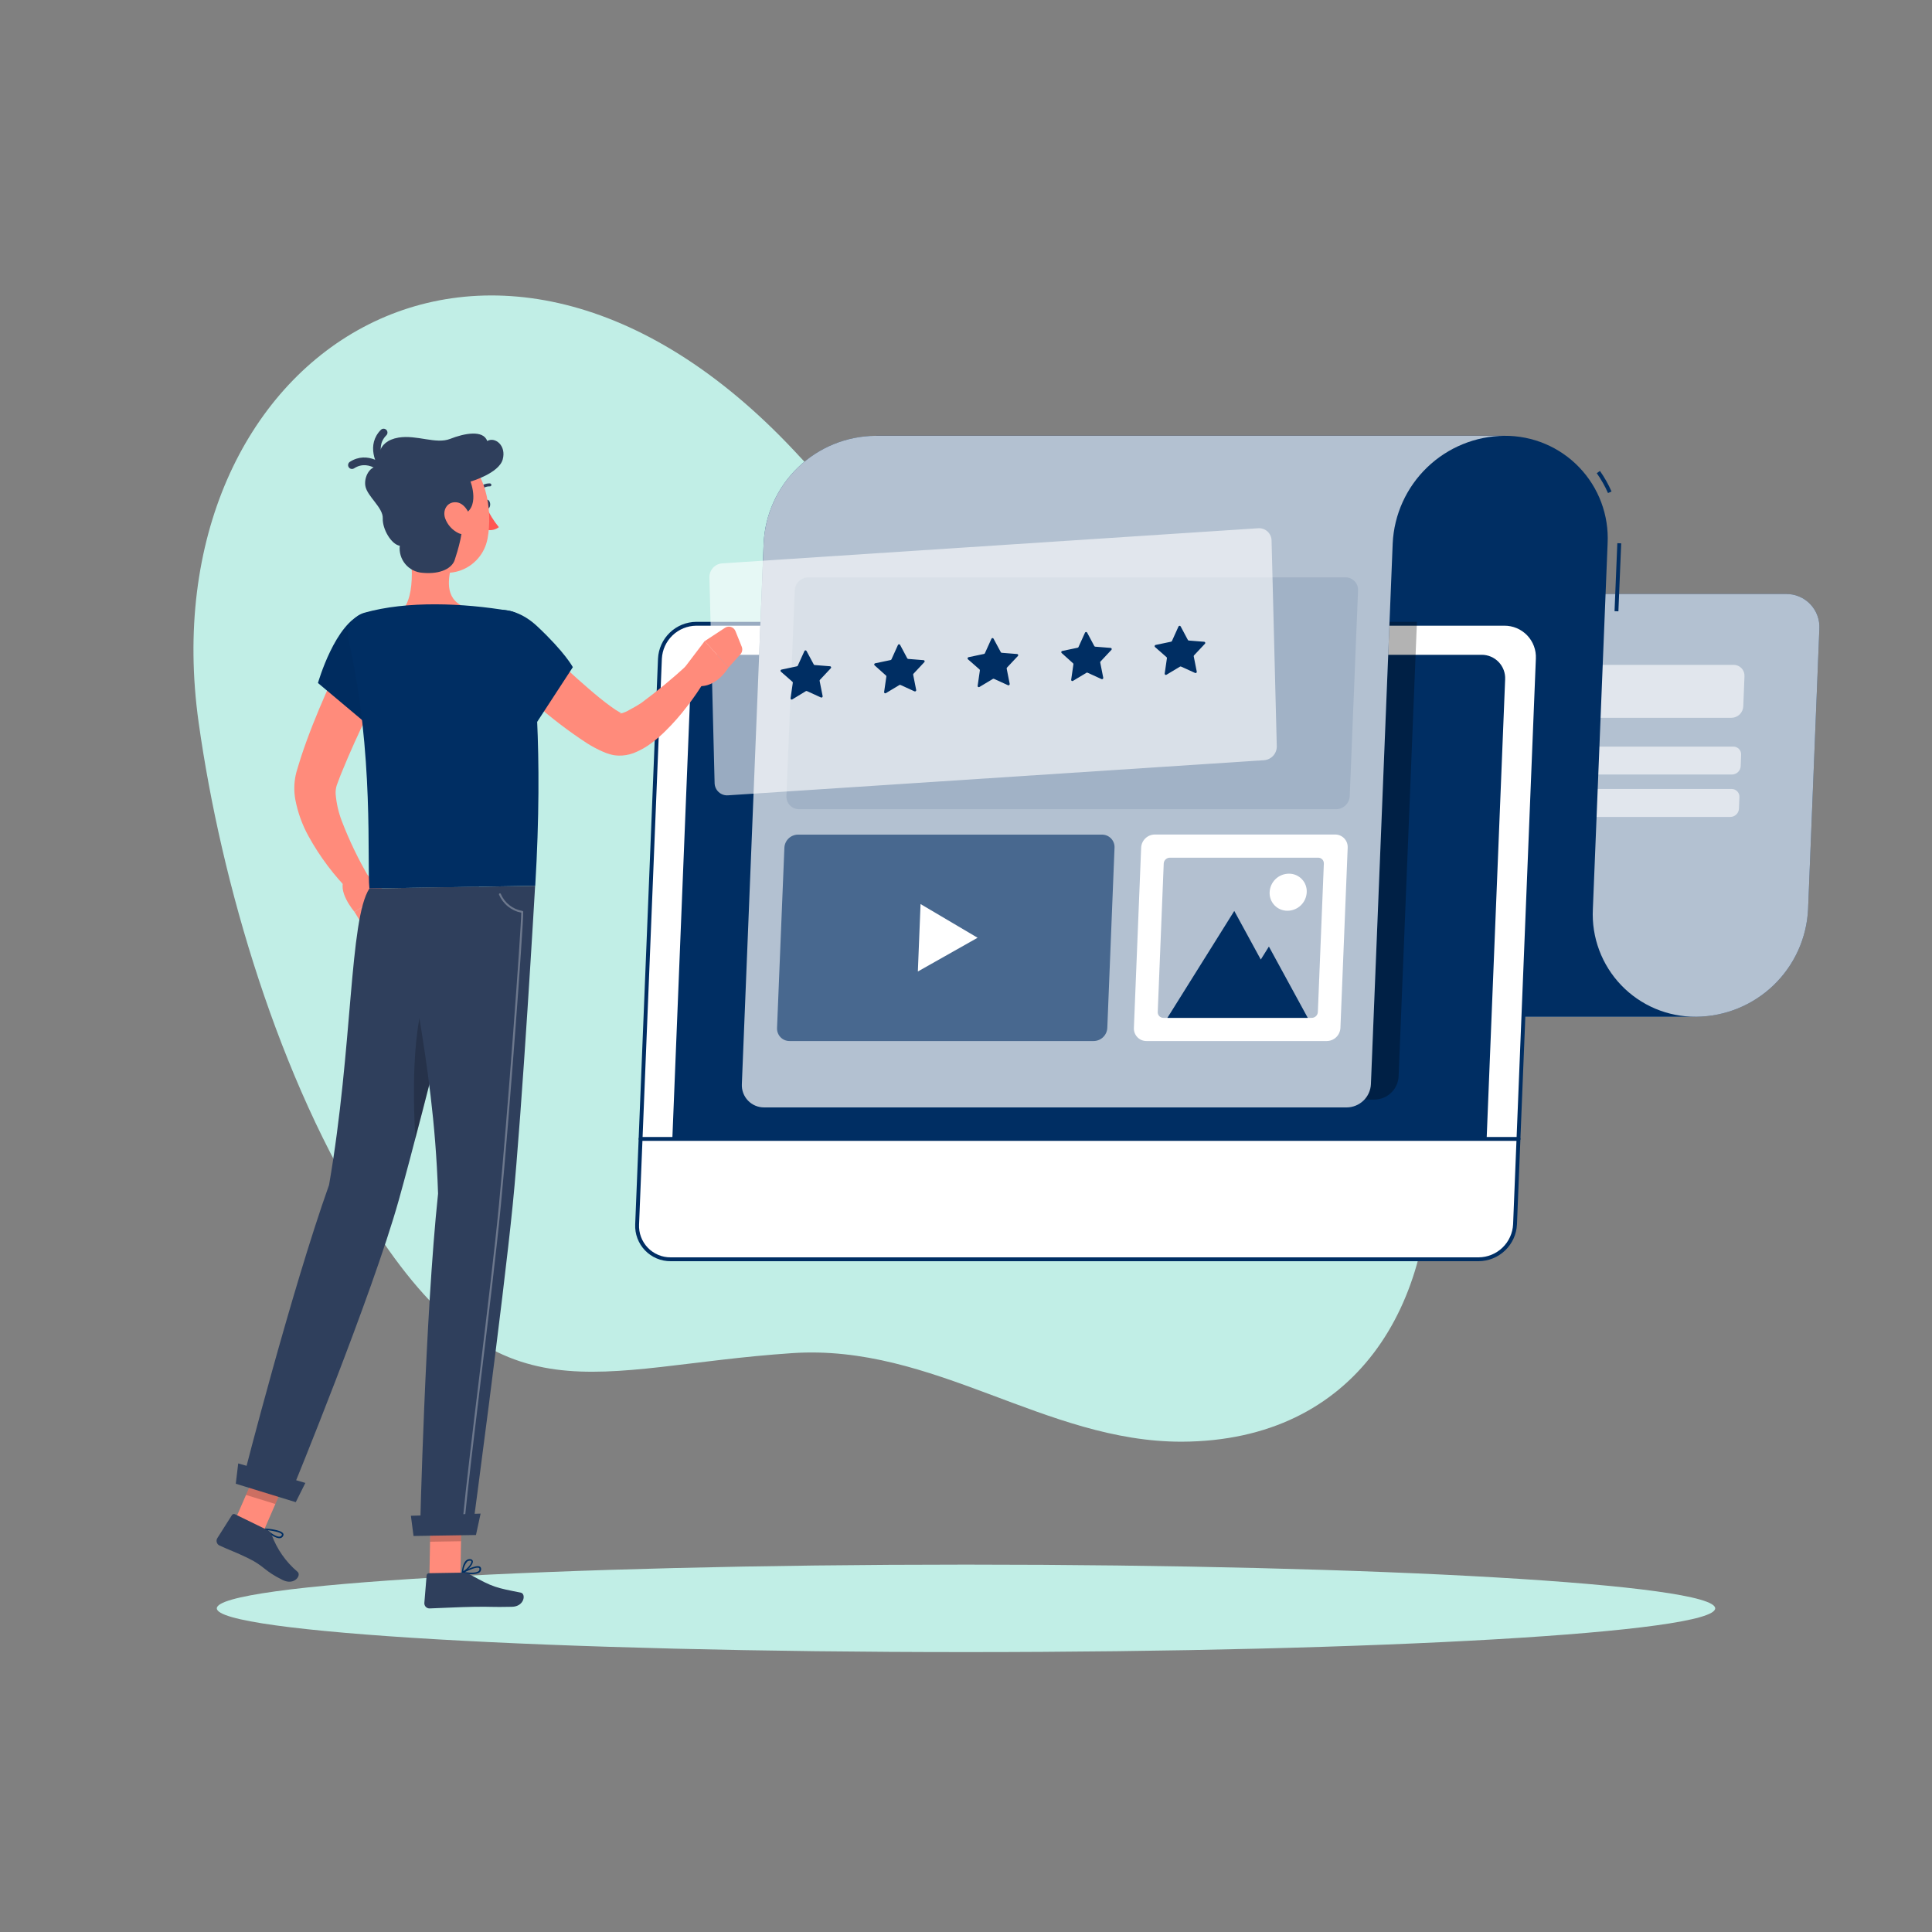
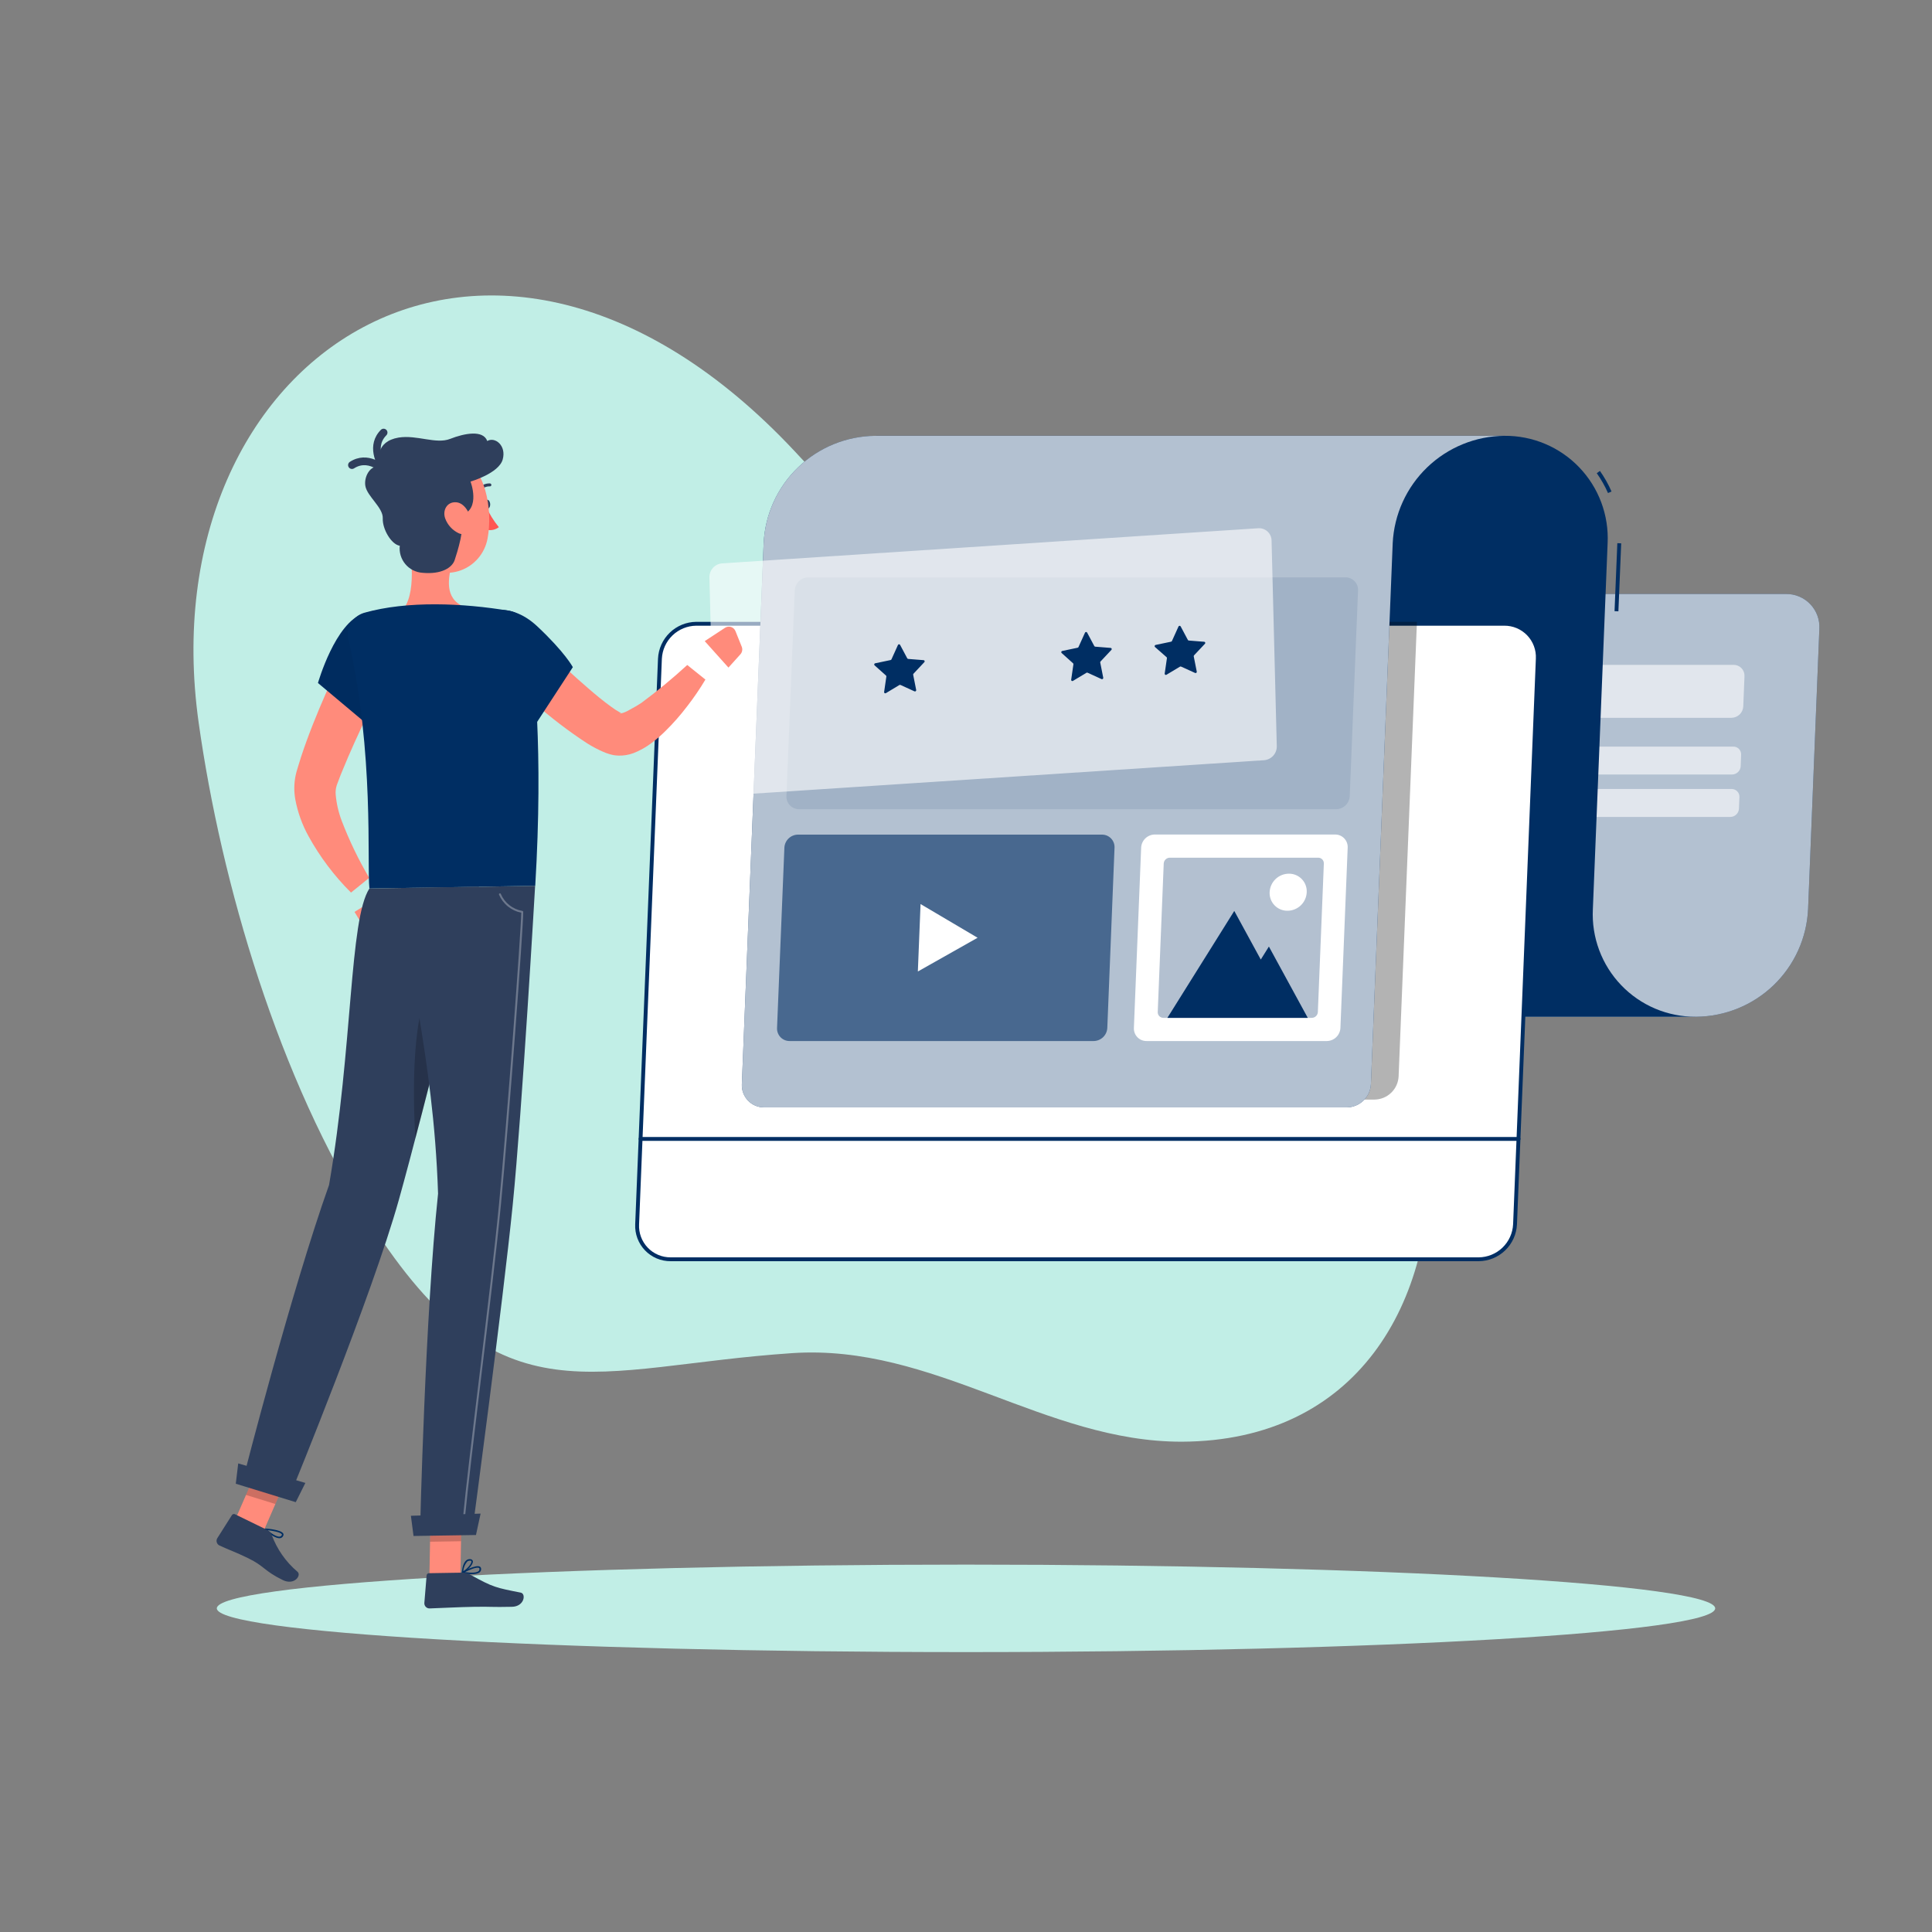
<svg xmlns="http://www.w3.org/2000/svg" width="500" height="500" viewBox="0 0 500 500" fill="none">
  <rect x="0" y="0" width="500" height="500" fill="#808080" stroke="none" />
  <path d="M370 296.44C368.1 254.07 328 211.66 290.53 192.44C249.04 171.14 236.03 149.09 205.53 116.64C126.82 32.74 38.06 91.93 51.41 187C57.25 228.6 72.19 279.5 95.92 316.55C129.64 369.2 153.42 353.64 205.02 350.19C241.68 347.73 270.43 373.19 305.87 373.11C351.06 372.92 371.79 337.51 370 296.44Z" fill="#C1EEE6" />
  <path d="M250 427.56C357.083 427.56 443.89 422.492 443.89 416.24C443.89 409.988 357.083 404.92 250 404.92C142.918 404.92 56.11 409.988 56.11 416.24C56.11 422.492 142.918 427.56 250 427.56Z" fill="#C1EEE6" />
  <path d="M304 263.13H439C446.462 263.067 453.617 260.151 458.997 254.979C464.376 249.808 467.573 242.774 467.93 235.32L470.85 162.72C470.913 161.555 470.736 160.389 470.331 159.294C469.926 158.199 469.3 157.2 468.493 156.356C467.687 155.513 466.715 154.844 465.64 154.39C464.564 153.937 463.407 153.709 462.24 153.72H317.34C314.928 153.738 312.615 154.682 310.878 156.357C309.142 158.032 308.115 160.31 308.01 162.72L305.08 235.32C304.725 242.773 301.531 249.807 296.153 254.979C290.775 260.15 283.621 263.067 276.16 263.13H304Z" fill="#002e63" />
  <path opacity="0.7" d="M304 263.13H439C446.462 263.067 453.617 260.151 458.997 254.979C464.376 249.808 467.573 242.774 467.93 235.32L470.85 162.72C470.913 161.555 470.736 160.389 470.331 159.294C469.926 158.199 469.3 157.2 468.493 156.356C467.687 155.513 466.715 154.844 465.64 154.39C464.564 153.937 463.407 153.709 462.24 153.72H317.34C314.928 153.738 312.615 154.682 310.878 156.357C309.142 158.032 308.115 160.31 308.01 162.72L305.08 235.32C304.725 242.773 301.531 249.807 296.153 254.979C290.775 260.15 283.621 263.067 276.16 263.13H304Z" fill="white" />
  <path opacity="0.6" d="M448.1 185.77H328.69C328.303 185.773 327.919 185.697 327.563 185.545C327.206 185.393 326.885 185.17 326.619 184.888C326.354 184.606 326.149 184.273 326.018 183.908C325.888 183.544 325.834 183.156 325.86 182.77L326.18 175C326.216 174.211 326.553 173.466 327.123 172.919C327.692 172.371 328.45 172.064 329.24 172.06H448.65C449.031 172.056 449.41 172.131 449.761 172.279C450.113 172.428 450.43 172.646 450.694 172.921C450.958 173.197 451.163 173.523 451.297 173.88C451.43 174.238 451.489 174.619 451.47 175L451.16 182.77C451.134 183.568 450.802 184.325 450.232 184.884C449.662 185.442 448.898 185.76 448.1 185.77V185.77Z" fill="white" />
  <path opacity="0.6" d="M448.31 200.44H327.31C327.03 200.449 326.752 200.399 326.492 200.294C326.233 200.188 325.998 200.03 325.804 199.828C325.61 199.626 325.46 199.386 325.365 199.123C325.269 198.859 325.23 198.579 325.25 198.3L325.37 195.36C325.398 194.786 325.645 194.244 326.06 193.846C326.474 193.448 327.025 193.224 327.6 193.22H448.6C448.875 193.219 449.147 193.275 449.399 193.384C449.651 193.493 449.879 193.653 450.066 193.854C450.254 194.055 450.398 194.292 450.49 194.551C450.582 194.81 450.619 195.086 450.6 195.36L450.49 198.3C450.46 198.865 450.22 199.398 449.816 199.794C449.413 200.19 448.875 200.42 448.31 200.44V200.44Z" fill="white" />
  <path opacity="0.6" d="M447.87 211.42H326.87C326.59 211.428 326.312 211.377 326.053 211.271C325.794 211.164 325.56 211.004 325.367 210.801C325.174 210.599 325.025 210.358 324.931 210.094C324.837 209.83 324.799 209.55 324.82 209.27L324.94 206.33C324.966 205.757 325.21 205.216 325.623 204.818C326.036 204.419 326.586 204.195 327.16 204.19H448.16C448.435 204.19 448.707 204.246 448.959 204.355C449.212 204.464 449.439 204.624 449.626 204.825C449.814 205.026 449.958 205.263 450.05 205.522C450.142 205.781 450.179 206.056 450.16 206.33L450.04 209.27C450.018 209.837 449.781 210.374 449.378 210.773C448.976 211.172 448.437 211.403 447.87 211.42Z" fill="white" />
  <path d="M416.15 127.6C415.356 125.793 414.381 124.071 413.24 122.46L414.06 121.88C415.241 123.545 416.246 125.328 417.06 127.2L416.15 127.6Z" fill="#002e63" />
  <path d="M418.564 140.575L417.842 158.17L418.841 158.211L419.563 140.616L418.564 140.575Z" fill="#002e63" />
  <path d="M412.23 235.32L416.05 140.6C416.227 136.996 415.666 133.393 414.402 130.013C413.138 126.633 411.197 123.546 408.698 120.943C406.2 118.339 403.196 116.273 399.87 114.871C396.545 113.469 392.968 112.761 389.36 112.79H226.59C230.199 112.76 233.776 113.467 237.102 114.868C240.428 116.27 243.433 118.336 245.932 120.94C248.431 123.544 250.372 126.631 251.635 130.011C252.899 133.392 253.458 136.995 253.28 140.6V140.6L249.47 235.32C248.85 250.68 268.13 263.13 283.47 263.13H438.92C435.311 263.16 431.734 262.453 428.408 261.052C425.082 259.65 422.077 257.584 419.578 254.98C417.079 252.376 415.138 249.289 413.875 245.909C412.611 242.528 412.051 238.925 412.23 235.32V235.32Z" fill="#002e63" />
  <path d="M382.68 325.9H173.57C172.401 325.909 171.241 325.68 170.163 325.227C169.084 324.774 168.109 324.106 167.297 323.264C166.485 322.422 165.853 321.424 165.439 320.33C165.025 319.236 164.839 318.069 164.89 316.9L170.79 170.51C170.915 168.094 171.957 165.818 173.705 164.145C175.452 162.472 177.772 161.53 180.19 161.51H389.3C390.47 161.501 391.629 161.73 392.708 162.183C393.786 162.636 394.761 163.304 395.573 164.146C396.385 164.988 397.017 165.986 397.431 167.08C397.845 168.175 398.032 169.341 397.98 170.51L392.09 316.9C391.961 319.316 390.915 321.591 389.167 323.263C387.419 324.935 385.099 325.878 382.68 325.9V325.9Z" fill="white" />
  <path d="M382.68 326.4H173.57C172.33 326.408 171.101 326.164 169.958 325.681C168.816 325.199 167.783 324.489 166.924 323.594C166.065 322.699 165.398 321.639 164.962 320.478C164.526 319.317 164.332 318.079 164.39 316.84L170.29 170.45C170.413 167.899 171.506 165.492 173.347 163.722C175.188 161.951 177.636 160.953 180.19 160.93H389.3C390.541 160.919 391.771 161.162 392.915 161.643C394.059 162.125 395.093 162.835 395.952 163.73C396.812 164.625 397.479 165.686 397.914 166.849C398.349 168.011 398.541 169.25 398.48 170.49L392.59 316.88C392.467 319.433 391.372 321.841 389.529 323.612C387.686 325.382 385.235 326.38 382.68 326.4V326.4ZM180.19 161.93C177.895 161.953 175.695 162.852 174.04 164.443C172.386 166.034 171.402 168.197 171.29 170.49L165.39 316.88C165.336 317.985 165.507 319.089 165.895 320.125C166.282 321.16 166.877 322.106 167.643 322.904C168.409 323.702 169.329 324.335 170.349 324.764C171.368 325.193 172.464 325.41 173.57 325.4H382.68C384.977 325.38 387.179 324.482 388.836 322.891C390.493 321.299 391.478 319.134 391.59 316.84L397.48 170.45C397.535 169.345 397.363 168.241 396.975 167.206C396.588 166.17 395.993 165.224 395.227 164.426C394.461 163.628 393.541 162.995 392.521 162.566C391.502 162.137 390.406 161.921 389.3 161.93H180.19Z" fill="#002e63" />
-   <path d="M383.41 169.46H185.41C183.7 169.474 182.06 170.141 180.827 171.326C179.594 172.51 178.862 174.122 178.78 175.83L174 294.75H384.74L389.53 175.83C389.571 175.004 389.443 174.178 389.153 173.403C388.863 172.629 388.418 171.921 387.845 171.325C387.271 170.728 386.582 170.255 385.82 169.934C385.057 169.614 384.237 169.452 383.41 169.46V169.46Z" fill="#002e63" />
  <path opacity="0.3" d="M203.93 160.93L199.2 278.57C199.163 279.349 199.286 280.127 199.56 280.857C199.835 281.587 200.256 282.254 200.797 282.815C201.338 283.377 201.988 283.822 202.707 284.124C203.427 284.426 204.2 284.577 204.98 284.57H355.7C357.312 284.559 358.859 283.931 360.024 282.815C361.188 281.699 361.881 280.18 361.96 278.57L366.7 160.93H203.93Z" fill="black" />
  <path d="M361.55 112.79H226.55C219.089 112.851 211.934 115.767 206.555 120.939C201.176 126.111 197.983 133.146 197.63 140.6L191.99 280.6C191.955 281.379 192.079 282.157 192.354 282.886C192.629 283.615 193.05 284.281 193.59 284.842C194.131 285.404 194.781 285.849 195.499 286.151C196.218 286.454 196.991 286.606 197.77 286.6H348.53C350.142 286.587 351.688 285.958 352.852 284.843C354.015 283.728 354.709 282.21 354.79 280.6L360.43 140.6C360.788 133.146 363.984 126.112 369.364 120.941C374.743 115.769 381.898 112.853 389.36 112.79H361.55Z" fill="#002e63" />
  <path opacity="0.7" d="M361.55 112.79H226.55C219.089 112.851 211.934 115.767 206.555 120.939C201.176 126.111 197.983 133.146 197.63 140.6L191.99 280.6C191.955 281.379 192.079 282.157 192.354 282.886C192.629 283.615 193.05 284.281 193.59 284.842C194.131 285.404 194.781 285.849 195.499 286.151C196.218 286.454 196.991 286.606 197.77 286.6H348.53C350.142 286.587 351.688 285.958 352.852 284.843C354.015 283.728 354.709 282.21 354.79 280.6L360.43 140.6C360.788 133.146 363.984 126.112 369.364 120.941C374.743 115.769 381.898 112.853 389.36 112.79H361.55Z" fill="white" />
  <path d="M393 295.25H165.78C165.648 295.25 165.52 295.197 165.427 295.104C165.333 295.01 165.28 294.883 165.28 294.75C165.28 294.617 165.333 294.49 165.427 294.396C165.52 294.303 165.648 294.25 165.78 294.25H393C393.133 294.25 393.26 294.303 393.354 294.396C393.448 294.49 393.5 294.617 393.5 294.75C393.5 294.883 393.448 295.01 393.354 295.104C393.26 295.197 393.133 295.25 393 295.25Z" fill="#002e63" />
  <path opacity="0.1" d="M345.79 209.42H206.79C206.35 209.423 205.914 209.337 205.508 209.166C205.103 208.995 204.736 208.743 204.431 208.426C204.126 208.109 203.889 207.733 203.734 207.321C203.579 206.909 203.509 206.47 203.53 206.03L205.68 152.8C205.723 151.894 206.112 151.038 206.767 150.409C207.422 149.781 208.292 149.427 209.2 149.42H348.2C348.639 149.416 349.075 149.501 349.481 149.671C349.886 149.84 350.253 150.091 350.558 150.408C350.863 150.724 351.101 151.099 351.256 151.511C351.411 151.922 351.48 152.361 351.46 152.8L349.31 206C349.276 206.914 348.892 207.779 348.236 208.416C347.58 209.053 346.704 209.413 345.79 209.42V209.42Z" fill="#002e63" />
  <path opacity="0.6" d="M283 269.42H204.35C203.908 269.424 203.47 269.336 203.062 269.163C202.655 268.991 202.288 268.736 201.983 268.415C201.679 268.095 201.443 267.715 201.291 267.299C201.139 266.884 201.074 266.442 201.1 266L203 219.36C203.048 218.46 203.437 217.613 204.087 216.989C204.737 216.365 205.599 216.011 206.5 216H285.19C285.63 215.997 286.066 216.083 286.471 216.254C286.876 216.425 287.242 216.677 287.546 216.995C287.85 217.312 288.086 217.688 288.24 218.1C288.394 218.512 288.462 218.951 288.44 219.39L286.57 266C286.532 266.921 286.138 267.791 285.473 268.428C284.808 269.065 283.922 269.421 283 269.42V269.42Z" fill="#002e63" />
  <path d="M253 242.69L238.24 233.97L237.54 251.42L253 242.69Z" fill="white" />
  <path d="M343.37 269.42H296.71C296.27 269.423 295.834 269.336 295.428 269.166C295.022 268.995 294.656 268.743 294.351 268.426C294.046 268.108 293.809 267.732 293.654 267.321C293.499 266.909 293.429 266.469 293.45 266.03L295.33 219.36C295.376 218.451 295.766 217.595 296.422 216.965C297.078 216.335 297.95 215.979 298.86 215.97H345.52C345.96 215.967 346.396 216.053 346.802 216.224C347.207 216.395 347.574 216.647 347.879 216.964C348.184 217.281 348.421 217.657 348.576 218.069C348.731 218.481 348.8 218.92 348.78 219.36L346.9 266C346.864 266.914 346.477 267.78 345.82 268.417C345.162 269.054 344.285 269.413 343.37 269.42V269.42Z" fill="white" />
  <path opacity="0.3" d="M299.62 261.9L301.17 223.49C301.188 223.084 301.36 222.7 301.652 222.417C301.944 222.135 302.333 221.974 302.74 221.97H341.16C341.356 221.969 341.551 222.009 341.731 222.086C341.912 222.164 342.075 222.277 342.211 222.419C342.346 222.561 342.452 222.729 342.52 222.913C342.589 223.097 342.619 223.294 342.61 223.49L341.06 261.9C341.044 262.307 340.872 262.692 340.58 262.975C340.287 263.258 339.897 263.417 339.49 263.42H301.07C300.873 263.42 300.679 263.38 300.498 263.303C300.318 263.226 300.155 263.113 300.019 262.971C299.883 262.828 299.778 262.66 299.709 262.476C299.641 262.292 299.61 262.096 299.62 261.9Z" fill="#002e63" />
  <path d="M328.39 244.97L326.29 248.33L319.43 235.75L302.12 263.42H338.45L328.39 244.97Z" fill="#002e63" />
  <path d="M338.18 230.9C338.128 232.191 337.579 233.412 336.647 234.306C335.715 235.201 334.472 235.701 333.18 235.7C332.558 235.704 331.941 235.582 331.367 235.34C330.794 235.098 330.275 234.741 329.845 234.292C329.414 233.842 329.08 233.309 328.862 232.726C328.645 232.143 328.549 231.521 328.58 230.9C328.634 229.61 329.185 228.392 330.117 227.499C331.049 226.606 332.29 226.108 333.58 226.11C334.202 226.105 334.818 226.227 335.391 226.468C335.963 226.71 336.481 227.066 336.912 227.514C337.342 227.962 337.677 228.494 337.895 229.076C338.113 229.658 338.21 230.279 338.18 230.9V230.9Z" fill="white" />
  <path d="M105.31 137.66C106.57 143.49 107.92 154.19 103.87 158.23C107.13 161.29 111.37 164.81 118.36 164.83C125.35 164.85 124.04 160.11 122.15 157.64C115.57 156.29 115.65 151.44 116.71 146.85L105.31 137.66Z" fill="#FF8B7B" />
  <path d="M102.809 169.23C100.319 174.23 97.809 179.37 95.359 184.45C92.909 189.53 90.559 194.65 88.49 199.75C88.219 200.38 87.98 201.02 87.74 201.65L87.15 203.22C86.907 203.981 86.812 204.782 86.87 205.58C87.075 207.946 87.61 210.272 88.46 212.49C90.412 217.577 92.783 222.494 95.549 227.19L90.84 231C86.499 226.68 82.795 221.764 79.84 216.4C78.197 213.426 77.042 210.209 76.419 206.87C76.056 204.816 76.087 202.712 76.51 200.67L76.71 199.82C76.79 199.53 76.829 199.42 76.889 199.22L77.219 198.13C77.439 197.4 77.65 196.67 77.889 195.96C79.769 190.25 81.98 184.81 84.329 179.44C86.68 174.07 89.24 168.82 91.999 163.6L102.809 169.23Z" fill="#FF8B7B" />
  <path d="M94.11 158.76C86.76 161.06 82.29 176.76 82.29 176.76L97.42 189.46C100.324 183.777 102.856 177.911 105 171.9C108.56 161.66 103 156 94.11 158.76Z" fill="#002e63" />
  <g opacity="0.2">
    <path opacity="0.2" d="M94.11 158.76C86.76 161.06 82.29 176.76 82.29 176.76L97.42 189.46C100.324 183.777 102.856 177.911 105 171.9C108.56 161.66 103 156 94.11 158.76Z" fill="black" />
  </g>
-   <path d="M93.89 225.38L99.89 230.91L91.75 236C91.75 236 86.87 230.33 89.37 227.26L93.89 225.38Z" fill="#FF8B7B" />
  <path d="M100.51 239.4L97.34 240.69C96.72 240.937 96.032 240.955 95.4 240.74C94.768 240.526 94.232 240.093 93.89 239.52L91.75 236L99.93 230.9L101.93 235.65C102.086 235.989 102.174 236.356 102.187 236.729C102.2 237.102 102.139 237.474 102.007 237.823C101.874 238.172 101.674 238.492 101.417 238.762C101.16 239.033 100.852 239.25 100.51 239.4V239.4Z" fill="#FF8B7B" />
  <path d="M131.76 158.07C119.86 156.07 105.35 155.43 94.26 158.59C92.8 159.017 91.562 159.993 90.805 161.313C90.048 162.632 89.831 164.194 90.2 165.67C96.88 194.57 94.95 223.76 95.6 229.94L138.52 229.25C140.64 193.91 138.22 171.98 136.88 163.25C136.676 161.959 136.073 160.765 135.154 159.835C134.235 158.906 133.048 158.288 131.76 158.07Z" fill="#002e63" />
  <path d="M134.93 162.16C138.69 165.75 142.56 169.41 146.41 172.94C148.343 174.72 150.283 176.45 152.23 178.13C154.16 179.81 156.14 181.44 158.05 182.82C158.868 183.433 159.727 183.991 160.62 184.49L160.86 184.62H160.98H161.04H160.87H160.6C160.31 184.62 160.41 184.71 160.6 184.67C161.441 184.466 162.245 184.128 162.98 183.67C164.017 183.134 165.025 182.543 166 181.9C170.121 178.842 174.08 175.571 177.86 172.1L182.56 175.87C181.129 178.277 179.55 180.591 177.83 182.8C176.103 185.079 174.212 187.229 172.17 189.23C171.083 190.308 169.924 191.311 168.7 192.23C167.248 193.345 165.646 194.247 163.94 194.91C162.689 195.371 161.362 195.588 160.03 195.55C159.604 195.534 159.18 195.49 158.76 195.42L158.11 195.27L157.69 195.15L156.86 194.88L156.17 194.6C154.651 193.94 153.186 193.161 151.79 192.27C147.069 189.17 142.574 185.738 138.34 182C134.19 178.39 130.24 174.72 126.34 170.79L134.93 162.16Z" fill="#FF8B7B" />
  <path d="M121.519 165.4C120.449 173.03 138.519 187.58 138.519 187.58L148.249 172.66C148.249 172.66 146.249 168.85 139.039 162.09C131.639 155.15 122.699 157 121.519 165.4Z" fill="#002e63" />
-   <path opacity="0.6" d="M327.13 196.74L188.41 205.83C187.972 205.862 187.531 205.803 187.116 205.659C186.7 205.515 186.319 205.287 185.994 204.991C185.67 204.694 185.409 204.335 185.227 203.934C185.046 203.533 184.949 203.1 184.94 202.66L183.6 149.41C183.585 148.503 183.917 147.623 184.528 146.952C185.14 146.281 185.985 145.869 186.89 145.8L325.62 136.71C326.058 136.679 326.498 136.737 326.913 136.882C327.328 137.026 327.709 137.254 328.032 137.551C328.356 137.847 328.616 138.207 328.796 138.608C328.977 139.008 329.073 139.441 329.08 139.88L330.43 193.13C330.445 194.04 330.112 194.92 329.498 195.592C328.885 196.263 328.037 196.674 327.13 196.74V196.74Z" fill="white" />
-   <path d="M257.13 165.29L259.01 168.79C259.03 168.834 259.062 168.872 259.103 168.898C259.144 168.925 259.191 168.939 259.24 168.94L263.24 169.26C263.297 169.265 263.351 169.285 263.397 169.32C263.442 169.354 263.477 169.401 263.497 169.455C263.517 169.508 263.522 169.566 263.51 169.622C263.498 169.678 263.47 169.73 263.43 169.77L260.61 172.77C260.575 172.807 260.55 172.852 260.536 172.901C260.522 172.949 260.52 173.001 260.53 173.05L261.31 176.98C261.321 177.036 261.316 177.095 261.297 177.149C261.278 177.203 261.245 177.251 261.201 177.287C261.157 177.324 261.104 177.348 261.047 177.358C260.991 177.367 260.933 177.361 260.88 177.34L257.26 175.69C257.216 175.668 257.168 175.657 257.12 175.657C257.071 175.657 257.023 175.668 256.98 175.69L253.46 177.8C253.412 177.828 253.357 177.842 253.302 177.841C253.246 177.84 253.192 177.824 253.145 177.794C253.099 177.764 253.061 177.721 253.037 177.671C253.013 177.621 253.004 177.565 253.01 177.51L253.59 173.51C253.598 173.463 253.594 173.414 253.579 173.368C253.563 173.323 253.536 173.282 253.5 173.25L250.5 170.62C250.459 170.58 250.429 170.528 250.415 170.473C250.401 170.417 250.402 170.358 250.418 170.303C250.435 170.247 250.466 170.197 250.508 170.158C250.551 170.119 250.603 170.092 250.66 170.08L254.66 169.24C254.709 169.229 254.755 169.206 254.794 169.175C254.834 169.144 254.866 169.105 254.89 169.06L256.58 165.32C256.6 165.265 256.636 165.217 256.683 165.183C256.73 165.148 256.786 165.128 256.845 165.124C256.903 165.121 256.961 165.135 257.012 165.165C257.063 165.194 257.103 165.238 257.13 165.29V165.29Z" fill="#002e63" />
+   <path opacity="0.6" d="M327.13 196.74L188.41 205.83C187.972 205.862 187.531 205.803 187.116 205.659C185.67 204.694 185.409 204.335 185.227 203.934C185.046 203.533 184.949 203.1 184.94 202.66L183.6 149.41C183.585 148.503 183.917 147.623 184.528 146.952C185.14 146.281 185.985 145.869 186.89 145.8L325.62 136.71C326.058 136.679 326.498 136.737 326.913 136.882C327.328 137.026 327.709 137.254 328.032 137.551C328.356 137.847 328.616 138.207 328.796 138.608C328.977 139.008 329.073 139.441 329.08 139.88L330.43 193.13C330.445 194.04 330.112 194.92 329.498 195.592C328.885 196.263 328.037 196.674 327.13 196.74V196.74Z" fill="white" />
  <path d="M281.339 163.7L283.209 167.21C283.236 167.251 283.271 167.286 283.313 167.312C283.354 167.338 283.401 167.354 283.449 167.36L287.449 167.68C287.506 167.686 287.559 167.708 287.603 167.743C287.648 167.778 287.681 167.825 287.7 167.878C287.719 167.932 287.722 167.989 287.71 168.044C287.697 168.099 287.669 168.15 287.629 168.19L284.819 171.19C284.785 171.225 284.76 171.268 284.746 171.315C284.732 171.362 284.73 171.412 284.739 171.46L285.519 175.4C285.529 175.457 285.524 175.515 285.503 175.569C285.483 175.623 285.449 175.67 285.403 175.706C285.358 175.742 285.305 175.765 285.248 175.772C285.191 175.78 285.132 175.772 285.079 175.75L281.469 174.1C281.426 174.078 281.378 174.067 281.329 174.067C281.281 174.067 281.233 174.078 281.189 174.1L277.669 176.22C277.621 176.249 277.565 176.263 277.509 176.262C277.452 176.26 277.397 176.243 277.35 176.211C277.303 176.18 277.266 176.136 277.243 176.085C277.22 176.033 277.212 175.976 277.219 175.92L277.799 171.92C277.806 171.87 277.8 171.82 277.783 171.773C277.765 171.726 277.737 171.683 277.699 171.65L274.749 169C274.708 168.961 274.678 168.911 274.663 168.857C274.647 168.802 274.648 168.744 274.663 168.689C274.679 168.635 274.709 168.585 274.751 168.546C274.792 168.508 274.844 168.481 274.899 168.47L278.899 167.63C278.949 167.619 278.996 167.597 279.034 167.563C279.072 167.53 279.102 167.488 279.119 167.44L280.809 163.71C280.836 163.664 280.874 163.625 280.92 163.598C280.966 163.571 281.018 163.557 281.072 163.556C281.125 163.555 281.178 163.567 281.224 163.593C281.271 163.618 281.311 163.655 281.339 163.7V163.7Z" fill="#002e63" />
  <path d="M305.55 162.11L307.42 165.62C307.442 165.663 307.475 165.699 307.515 165.725C307.555 165.751 307.602 165.767 307.65 165.77L311.65 166.09C311.707 166.094 311.761 166.115 311.807 166.15C311.853 166.184 311.888 166.231 311.907 166.284C311.927 166.338 311.932 166.396 311.92 166.452C311.908 166.508 311.88 166.559 311.84 166.6L309.02 169.6C308.985 169.637 308.96 169.682 308.946 169.73C308.932 169.779 308.93 169.83 308.94 169.88L309.72 173.81C309.732 173.866 309.729 173.925 309.71 173.979C309.691 174.033 309.657 174.081 309.613 174.118C309.568 174.154 309.514 174.177 309.457 174.185C309.4 174.192 309.342 174.184 309.29 174.16L305.68 172.52C305.635 172.495 305.585 172.483 305.535 172.483C305.484 172.483 305.434 172.495 305.39 172.52L301.87 174.63C301.822 174.658 301.767 174.672 301.712 174.671C301.656 174.67 301.602 174.653 301.556 174.623C301.509 174.593 301.472 174.551 301.448 174.501C301.424 174.451 301.414 174.395 301.42 174.34L302 170.34C302.008 170.293 302.005 170.244 301.989 170.198C301.973 170.153 301.946 170.112 301.91 170.08L298.91 167.45C298.869 167.409 298.84 167.358 298.825 167.302C298.811 167.246 298.812 167.188 298.829 167.132C298.845 167.077 298.876 167.027 298.919 166.988C298.961 166.949 299.013 166.922 299.07 166.91L303.07 166.07C303.119 166.06 303.166 166.038 303.206 166.007C303.246 165.976 303.278 165.936 303.3 165.89L304.99 162.15C305.011 162.095 305.047 162.047 305.095 162.012C305.142 161.977 305.198 161.956 305.257 161.952C305.316 161.948 305.375 161.96 305.426 161.988C305.478 162.016 305.521 162.059 305.55 162.11V162.11Z" fill="#002e63" />
  <path d="M232.929 166.87L234.799 170.38C234.826 170.422 234.861 170.457 234.902 170.482C234.944 170.508 234.991 170.525 235.039 170.53L239.039 170.85C239.095 170.857 239.149 170.878 239.193 170.914C239.237 170.949 239.271 170.996 239.29 171.049C239.308 171.102 239.312 171.16 239.299 171.215C239.287 171.27 239.259 171.32 239.219 171.36L236.409 174.36C236.375 174.395 236.35 174.438 236.336 174.485C236.322 174.533 236.32 174.582 236.329 174.63L237.109 178.57C237.119 178.627 237.114 178.685 237.093 178.739C237.073 178.793 237.038 178.84 236.993 178.876C236.948 178.912 236.894 178.935 236.837 178.943C236.78 178.951 236.722 178.943 236.669 178.92L233.059 177.27C233.016 177.248 232.968 177.237 232.919 177.237C232.871 177.237 232.823 177.248 232.779 177.27L229.259 179.39C229.211 179.419 229.155 179.434 229.098 179.432C229.042 179.431 228.987 179.413 228.94 179.382C228.893 179.351 228.856 179.307 228.833 179.255C228.809 179.203 228.801 179.146 228.809 179.09L229.389 175.09C229.396 175.041 229.39 174.99 229.373 174.943C229.355 174.896 229.327 174.854 229.289 174.82L226.339 172.19C226.298 172.152 226.268 172.102 226.253 172.047C226.237 171.992 226.237 171.935 226.253 171.88C226.268 171.825 226.299 171.776 226.34 171.737C226.382 171.698 226.434 171.672 226.489 171.66L230.489 170.82C230.537 170.809 230.582 170.786 230.62 170.755C230.658 170.724 230.688 170.685 230.709 170.64L232.399 166.9C232.424 166.853 232.461 166.813 232.506 166.784C232.551 166.756 232.602 166.739 232.656 166.736C232.709 166.733 232.762 166.744 232.81 166.767C232.858 166.791 232.899 166.826 232.929 166.87V166.87Z" fill="#002e63" />
-   <path d="M208.72 168.46L210.6 171.96C210.619 172.005 210.651 172.043 210.692 172.07C210.733 172.096 210.781 172.11 210.83 172.11L214.83 172.43C214.886 172.436 214.939 172.458 214.983 172.493C215.028 172.528 215.061 172.575 215.08 172.629C215.099 172.682 215.102 172.739 215.09 172.795C215.077 172.85 215.049 172.9 215.01 172.94L212.2 175.94C212.165 175.977 212.14 176.022 212.126 176.071C212.112 176.119 212.11 176.171 212.12 176.22L212.9 180.16C212.909 180.216 212.903 180.273 212.883 180.325C212.863 180.378 212.829 180.424 212.786 180.459C212.742 180.495 212.69 180.518 212.634 180.527C212.579 180.536 212.522 180.53 212.47 180.51L208.85 178.86C208.806 178.838 208.758 178.827 208.71 178.827C208.661 178.827 208.613 178.838 208.57 178.86L205.05 181C205.002 181.033 204.947 181.051 204.889 181.051C204.832 181.052 204.776 181.036 204.728 181.005C204.68 180.974 204.642 180.93 204.619 180.877C204.596 180.825 204.589 180.767 204.6 180.71L205.18 176.71C205.188 176.663 205.184 176.614 205.169 176.568C205.153 176.523 205.126 176.482 205.09 176.45L202.09 173.82C202.048 173.781 202.018 173.73 202.003 173.675C201.989 173.619 201.99 173.561 202.006 173.506C202.023 173.451 202.055 173.402 202.097 173.364C202.14 173.326 202.193 173.3 202.25 173.29L206.25 172.44C206.299 172.432 206.345 172.411 206.383 172.379C206.422 172.348 206.451 172.307 206.47 172.26L208.17 168.52C208.186 168.464 208.22 168.413 208.265 168.375C208.31 168.337 208.366 168.314 208.425 168.307C208.483 168.301 208.543 168.312 208.595 168.339C208.648 168.366 208.691 168.409 208.72 168.46V168.46Z" fill="#002e63" />
-   <path d="M176.84 173.2L182.38 165.9L188.52 172.75C188.52 172.75 185 178.96 179.33 177.29L176.84 173.2Z" fill="#FF8B7B" />
  <path d="M190.34 163.34L191.95 167.34C192.089 167.671 192.131 168.035 192.071 168.39C192.011 168.744 191.851 169.074 191.61 169.34L188.52 172.77L182.38 165.92L187.64 162.47C187.868 162.322 188.126 162.227 188.395 162.192C188.664 162.156 188.938 162.181 189.196 162.264C189.455 162.347 189.692 162.487 189.889 162.673C190.087 162.859 190.241 163.087 190.34 163.34V163.34Z" fill="#FF8B7B" />
  <path d="M125.33 130.52C125.33 131.17 125.73 131.68 126.15 131.67C126.57 131.66 126.89 131.12 126.86 130.47C126.83 129.82 126.46 129.31 126.04 129.32C125.62 129.33 125.3 129.87 125.33 130.52Z" fill="#2F3F5C" />
  <path d="M125.75 131C126.618 132.952 127.745 134.779 129.1 136.43C128.671 136.762 128.175 136.995 127.646 137.112C127.117 137.23 126.569 137.229 126.04 137.11L125.75 131Z" fill="#FF5652" />
  <path d="M124 127.19C124.061 127.196 124.122 127.187 124.178 127.162C124.235 127.138 124.283 127.099 124.32 127.05C124.6 126.669 124.968 126.363 125.393 126.157C125.819 125.951 126.288 125.853 126.76 125.87C126.81 125.874 126.86 125.868 126.908 125.852C126.955 125.837 126.999 125.812 127.037 125.78C127.076 125.747 127.107 125.708 127.13 125.663C127.152 125.618 127.166 125.569 127.17 125.52C127.173 125.418 127.137 125.32 127.07 125.244C127.004 125.168 126.91 125.12 126.81 125.11C126.214 125.081 125.621 125.2 125.083 125.454C124.544 125.709 124.076 126.092 123.72 126.57C123.679 126.625 123.653 126.691 123.646 126.76C123.638 126.829 123.65 126.898 123.678 126.962C123.707 127.025 123.751 127.079 123.808 127.119C123.864 127.159 123.931 127.184 124 127.19Z" fill="#2F3F5C" />
  <path d="M103.529 128.83C104.389 136.76 104.529 141.44 108.689 145.38C115.019 151.32 124.689 147.38 126.179 139.38C127.549 132.19 125.909 120.38 117.989 117.52C116.264 116.859 114.397 116.656 112.569 116.93C110.742 117.205 109.016 117.947 107.561 119.086C106.105 120.224 104.969 121.72 104.263 123.427C103.556 125.135 103.304 126.996 103.529 128.83V128.83Z" fill="#FF8B7B" />
  <path d="M119.44 133.33C120.44 136.39 118.33 142.94 117.67 144.94C117.01 146.94 114.22 148.7 109.33 148.24C108.478 148.183 107.647 147.954 106.886 147.568C106.125 147.181 105.45 146.645 104.902 145.991C104.354 145.337 103.943 144.58 103.695 143.763C103.448 142.946 103.367 142.088 103.46 141.24C101.28 140.91 98.939 136.92 99.059 134.15C99.18 131.38 95.059 128.5 94.559 125.8C94.059 123.1 96.329 119.35 99.329 121.24C97.389 119.24 97.219 114.24 103.17 113.24C107.92 112.49 112.83 115.02 116.5 113.58C120.17 112.14 125.03 111.19 126.1 114.13C128.1 112.96 131.1 115.3 130.1 118.91C129.1 122.52 121.77 124.63 121.77 124.63C121.77 124.63 124.5 131.72 119.44 133.33Z" fill="#2F3F5C" />
  <path d="M99.78 122.83C99.633 122.83 99.488 122.798 99.355 122.736C99.222 122.674 99.104 122.583 99.01 122.47C97.19 120.27 94.77 115.09 98.57 111.24C98.757 111.054 99.011 110.949 99.275 110.949C99.539 110.949 99.793 111.054 99.98 111.24C100.074 111.333 100.148 111.444 100.199 111.565C100.25 111.687 100.276 111.818 100.276 111.95C100.276 112.082 100.25 112.213 100.199 112.335C100.148 112.456 100.074 112.567 99.98 112.66C96.5 116.18 100.37 121.01 100.54 121.21C100.659 121.356 100.734 121.533 100.756 121.72C100.779 121.907 100.748 122.097 100.668 122.267C100.587 122.438 100.46 122.582 100.301 122.683C100.143 122.784 99.958 122.839 99.77 122.84L99.78 122.83Z" fill="#2F3F5C" />
  <path d="M100.67 123.89C100.52 123.89 100.371 123.855 100.236 123.789C100.101 123.723 99.983 123.628 99.89 123.51C99.72 123.31 95.8 118.51 91.63 121.21C91.406 121.353 91.134 121.402 90.874 121.345C90.614 121.287 90.388 121.129 90.245 120.905C90.102 120.681 90.053 120.409 90.11 120.15C90.168 119.89 90.326 119.663 90.55 119.52C95.1 116.6 99.67 120.04 101.45 122.26C101.532 122.363 101.594 122.481 101.63 122.608C101.667 122.735 101.678 122.867 101.663 122.999C101.648 123.13 101.608 123.256 101.544 123.372C101.479 123.487 101.393 123.588 101.29 123.67C101.114 123.811 100.895 123.889 100.67 123.89Z" fill="#2F3F5C" />
  <path d="M115.209 134.16C115.819 135.836 117.061 137.207 118.669 137.98C120.809 138.98 122.249 137.2 121.959 134.98C121.709 132.98 120.279 130.08 117.959 129.98C115.639 129.88 114.489 132.1 115.209 134.16Z" fill="#FF8B7B" />
  <path d="M68.51 395.9C68.493 395.869 68.483 395.835 68.483 395.8C68.483 395.765 68.493 395.73 68.51 395.7C68.527 395.664 68.554 395.634 68.588 395.614C68.622 395.595 68.661 395.586 68.7 395.59C69.11 395.59 72.7 395.89 73.29 396.86C73.344 396.951 73.372 397.054 73.372 397.16C73.372 397.265 73.344 397.369 73.29 397.46V397.46C73.226 397.618 73.123 397.757 72.99 397.863C72.856 397.97 72.698 398.041 72.53 398.07C71.37 398.27 69.53 396.81 68.53 395.92L68.51 395.9ZM72.88 397C72.46 396.51 70.61 396.17 69.21 396C70.6 397.17 71.78 397.79 72.43 397.67C72.541 397.652 72.645 397.606 72.733 397.535C72.82 397.465 72.888 397.374 72.93 397.27C72.95 397.233 72.961 397.192 72.961 397.15C72.961 397.108 72.95 397.066 72.93 397.03L72.88 397Z" fill="#002e63" />
  <path d="M60.02 395.26L67.84 397.11L75.37 379.82L67.549 377.97L60.02 395.26Z" fill="#FF8B7B" />
  <path d="M68.76 395.76L60.82 391.89C60.683 391.819 60.525 391.802 60.377 391.843C60.228 391.884 60.101 391.979 60.02 392.11L56.22 398.11C56.129 398.268 56.071 398.443 56.05 398.625C56.03 398.806 56.047 398.99 56.1 399.164C56.154 399.338 56.243 399.5 56.361 399.639C56.48 399.777 56.626 399.89 56.79 399.97C59.67 401.31 60.68 401.53 64.28 403.29C68.49 405.34 68.28 406.52 73.21 408.93C76.21 410.38 78.11 407.65 76.97 406.75C73.954 404.193 71.655 400.895 70.3 397.18C69.984 396.529 69.434 396.022 68.76 395.76V395.76Z" fill="#2F3F5C" />
  <path opacity="0.2" d="M75.37 379.82L71.27 389.24L63.66 386.89L67.54 377.97L75.37 379.82Z" fill="black" />
  <path d="M85.16 306.66C91.34 270.92 90.38 238 95.6 229.94L123.96 229.48C123.96 229.48 109.83 286.92 103.21 310.56C96.34 335.13 75.6 385.67 75.6 385.67L63.17 381.83C63.17 381.83 75.42 334 85.16 306.66Z" fill="#2F3F5C" />
  <path opacity="0.2" d="M112.499 252.83C106.409 260.83 106.819 283.23 107.499 294.69C109.899 285.55 112.569 275.11 115.039 265.3L112.499 252.83Z" fill="black" />
  <path d="M119.65 407.13C119.616 407.115 119.586 407.091 119.566 407.06C119.545 407.028 119.534 406.992 119.534 406.955C119.534 406.917 119.545 406.881 119.566 406.85C119.586 406.818 119.616 406.794 119.65 406.78C120.01 406.59 123.17 404.9 124.16 405.43C124.255 405.477 124.336 405.548 124.395 405.635C124.455 405.723 124.491 405.824 124.5 405.93V405.93C124.531 406.099 124.518 406.274 124.462 406.437C124.406 406.6 124.309 406.745 124.18 406.86C123.33 407.66 121.02 407.38 119.72 407.14L119.65 407.13ZM123.88 405.74C123.27 405.54 121.55 406.23 120.3 406.86C122.08 407.13 123.4 407.03 123.88 406.58C123.96 406.502 124.021 406.406 124.055 406.299C124.09 406.193 124.099 406.08 124.08 405.97C124.08 405.927 124.068 405.886 124.045 405.85C124.022 405.815 123.989 405.787 123.95 405.77L123.88 405.74Z" fill="#002e63" />
  <path d="M119.65 407.13H119.6C119.572 407.112 119.55 407.087 119.536 407.057C119.522 407.027 119.516 406.993 119.52 406.96C119.52 406.86 119.65 404.7 120.64 403.85C120.774 403.727 120.932 403.632 121.104 403.572C121.276 403.512 121.458 403.488 121.64 403.5V403.5C122.16 403.5 122.32 403.81 122.37 404.02C122.55 404.93 120.7 406.69 119.75 407.14C119.716 407.147 119.681 407.144 119.65 407.13V407.13ZM121.85 403.9H121.66C121.52 403.887 121.38 403.904 121.247 403.949C121.114 403.993 120.993 404.066 120.89 404.16C120.301 404.864 119.951 405.735 119.89 406.65C120.89 406.04 122.1 404.65 121.99 404.11C122 404 122 404 121.85 403.9V403.9Z" fill="#002e63" />
  <path d="M111.13 408.01L119.15 407.89L119.49 389.27L111.48 389.39L111.13 408.01Z" fill="#FF8B7B" />
  <path d="M119.77 407L111.02 407.14C110.866 407.137 110.716 407.194 110.603 407.298C110.489 407.402 110.42 407.546 110.41 407.7L109.82 414.85C109.809 415.033 109.836 415.216 109.899 415.388C109.962 415.56 110.06 415.718 110.187 415.85C110.313 415.982 110.466 416.087 110.635 416.158C110.805 416.228 110.987 416.263 111.17 416.26C114.32 416.16 118.85 415.9 122.82 415.84C127.45 415.77 127.01 415.96 132.45 415.84C135.73 415.79 136.19 412.45 134.77 412.17C128.31 410.89 127.66 410.82 121.77 407.56C121.162 407.206 120.473 407.013 119.77 407Z" fill="#2F3F5C" />
  <path opacity="0.2" d="M119.49 389.27L119.32 398.87L111.3 399L111.47 389.4L119.49 389.27Z" fill="black" />
  <path d="M113.37 308.92C112.14 271.47 104.28 250 105 229.79L138.49 229.25C138.49 229.25 135.14 287.41 132.69 311.83C130.15 337.22 122.32 395.65 122.32 395.65L108.72 395.86C108.72 395.86 110 340.78 113.37 308.92Z" fill="#2F3F5C" />
  <path opacity="0.3" d="M119.93 394.19C119.897 394.187 119.865 394.178 119.836 394.163C119.806 394.148 119.78 394.128 119.759 394.103C119.738 394.078 119.721 394.049 119.711 394.017C119.701 393.986 119.697 393.953 119.7 393.92C120.61 384.6 122.28 370.76 124.06 356.12C125.99 340.12 128 323.58 129.13 311.81C131.29 289.32 134.8 241.63 134.9 236.21C133.631 235.958 132.443 235.4 131.44 234.584C130.436 233.769 129.646 232.72 129.14 231.53C129.129 231.498 129.125 231.465 129.127 231.432C129.129 231.398 129.138 231.366 129.153 231.336C129.168 231.306 129.188 231.28 129.214 231.258C129.239 231.236 129.268 231.22 129.3 231.21C129.33 231.199 129.362 231.194 129.394 231.196C129.426 231.197 129.458 231.205 129.487 231.219C129.516 231.233 129.542 231.253 129.563 231.277C129.584 231.301 129.6 231.329 129.61 231.36C130.101 232.5 130.87 233.5 131.846 234.267C132.823 235.033 133.976 235.543 135.2 235.75C135.258 235.761 135.311 235.792 135.349 235.838C135.387 235.883 135.409 235.94 135.41 236C135.41 240.27 131.82 289 129.63 311.86C128.49 323.64 126.49 340.18 124.55 356.17C122.78 370.82 121.11 384.65 120.2 393.97C120.198 394.002 120.189 394.034 120.174 394.063C120.158 394.092 120.138 394.117 120.112 394.138C120.087 394.158 120.058 394.174 120.027 394.183C119.995 394.192 119.962 394.194 119.93 394.19V394.19Z" fill="white" />
  <path d="M123.18 397.26L107.02 397.51L106.34 392.28L124.38 391.72L123.18 397.26Z" fill="#2F3F5C" />
  <path d="M76.54 388.76L61.02 383.99L61.65 378.73L79.029 383.78L76.54 388.76Z" fill="#2F3F5C" />
</svg>